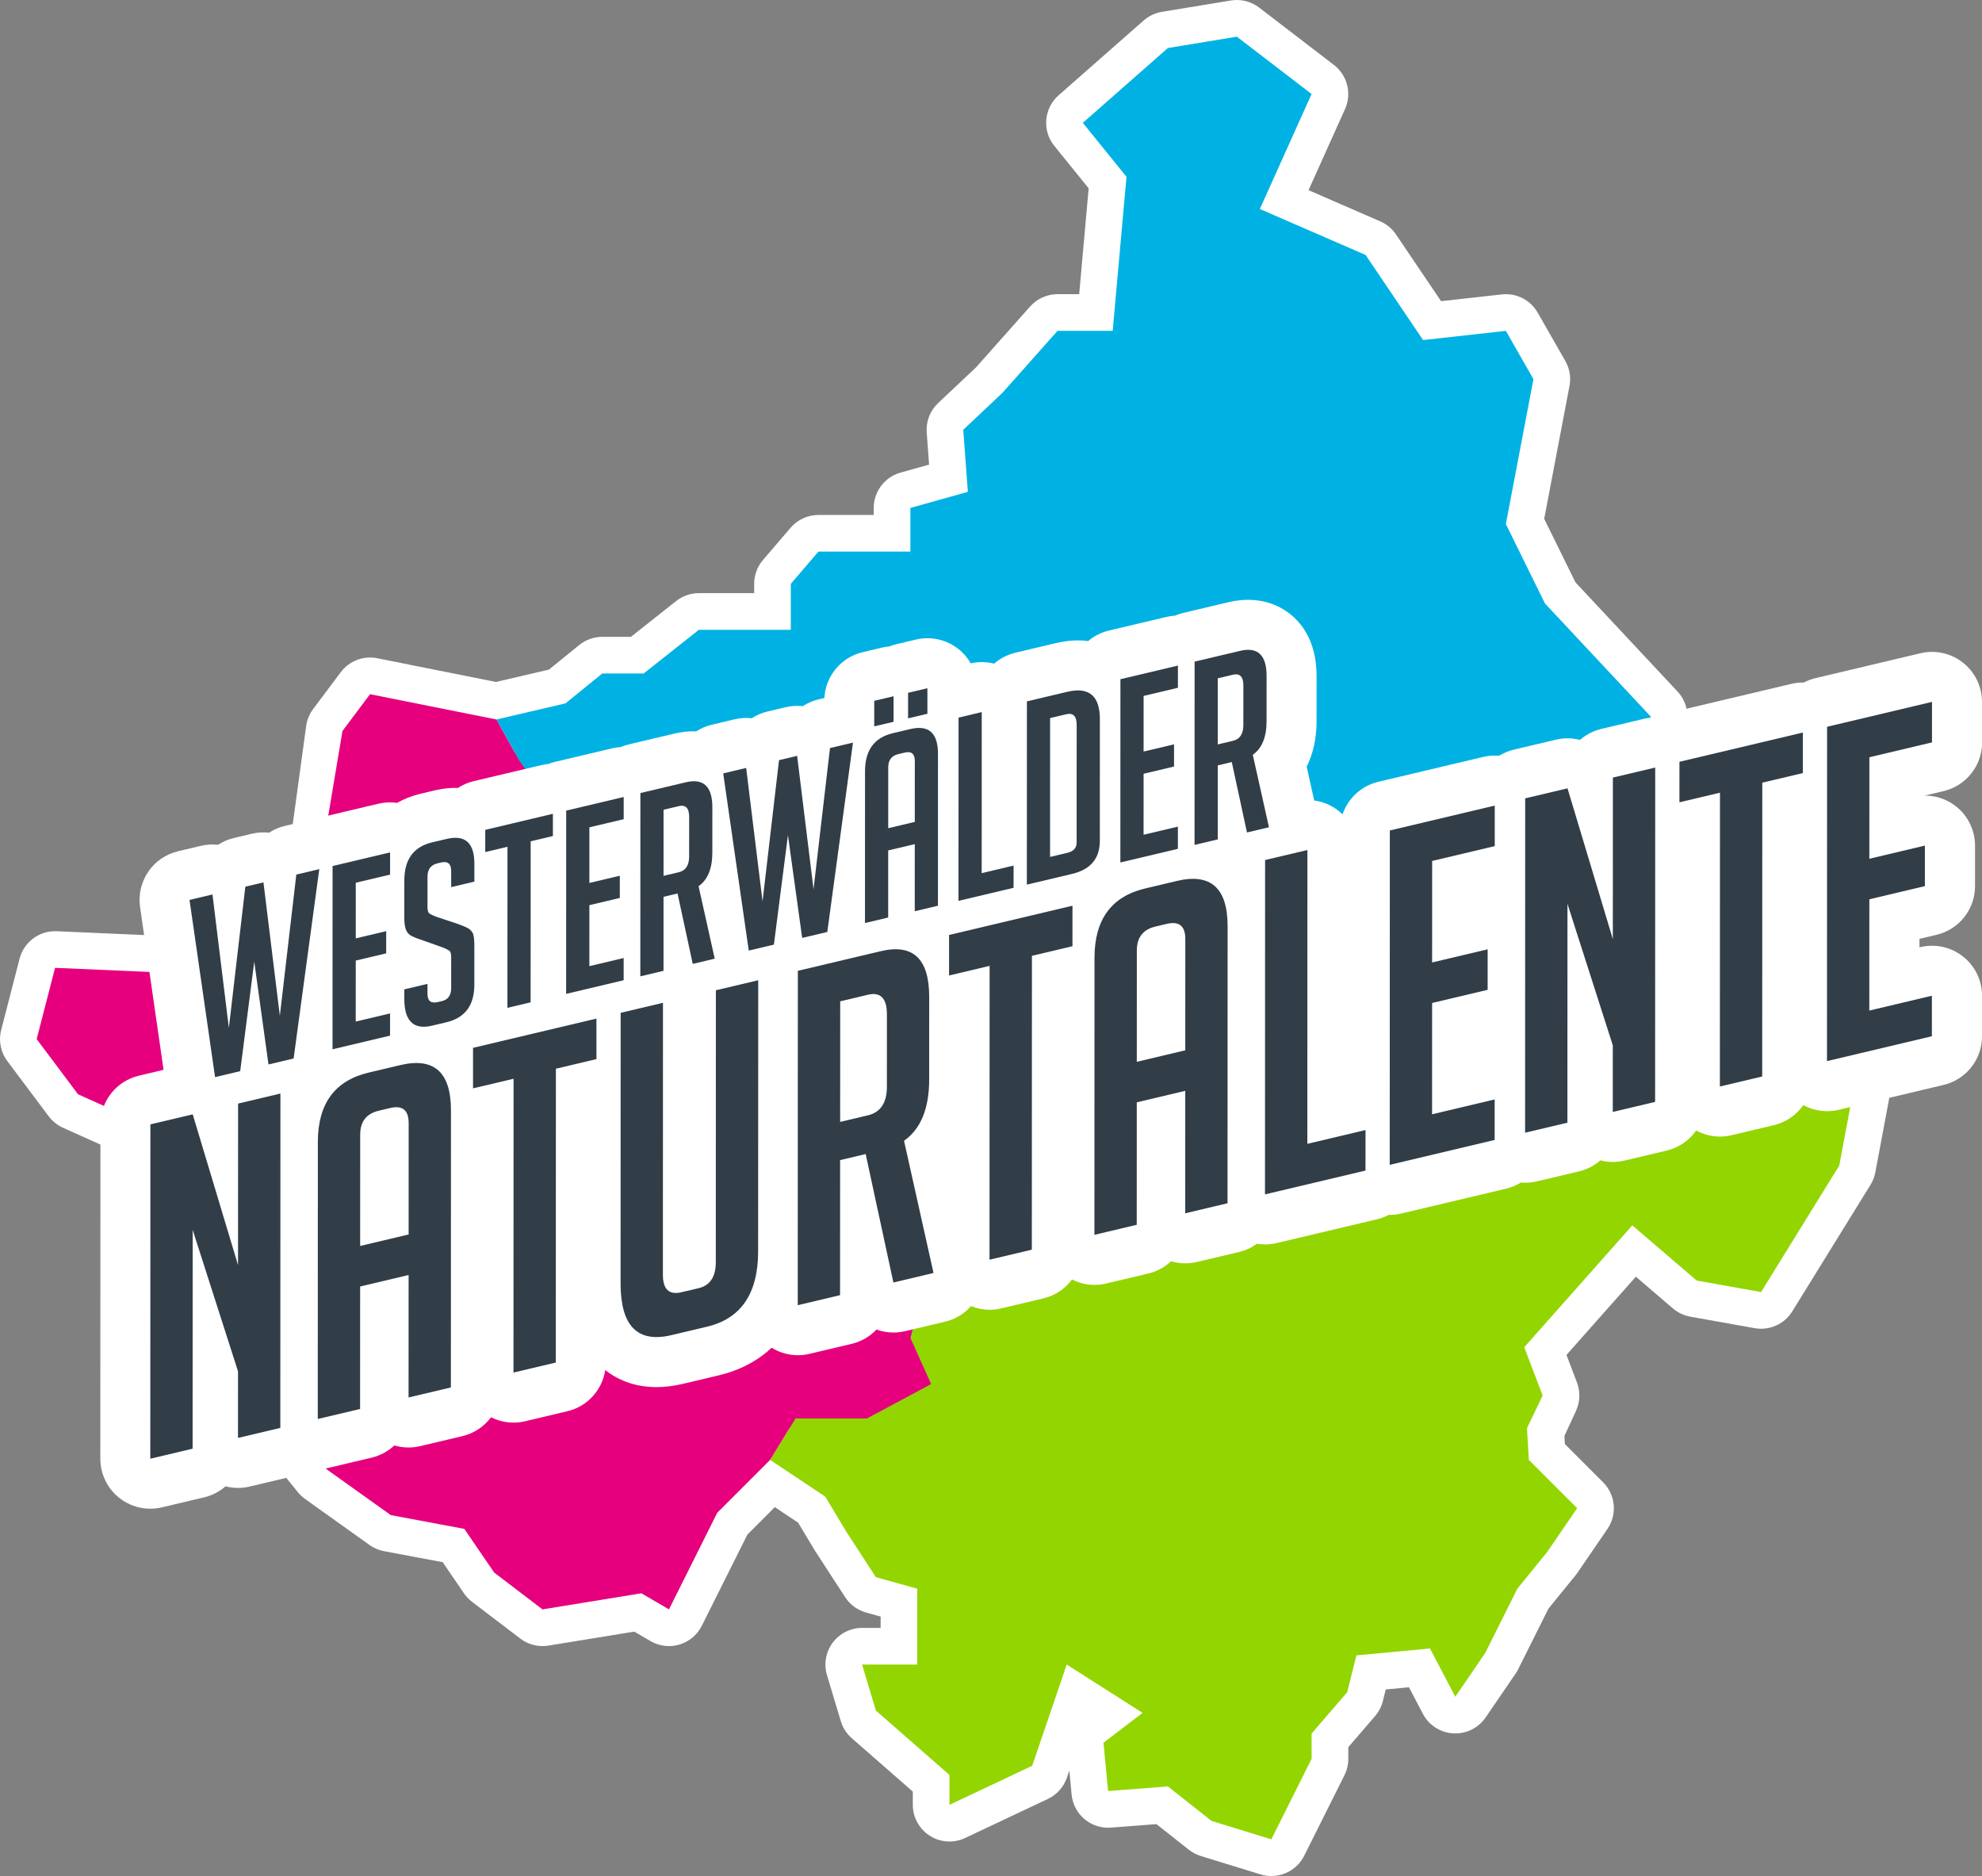
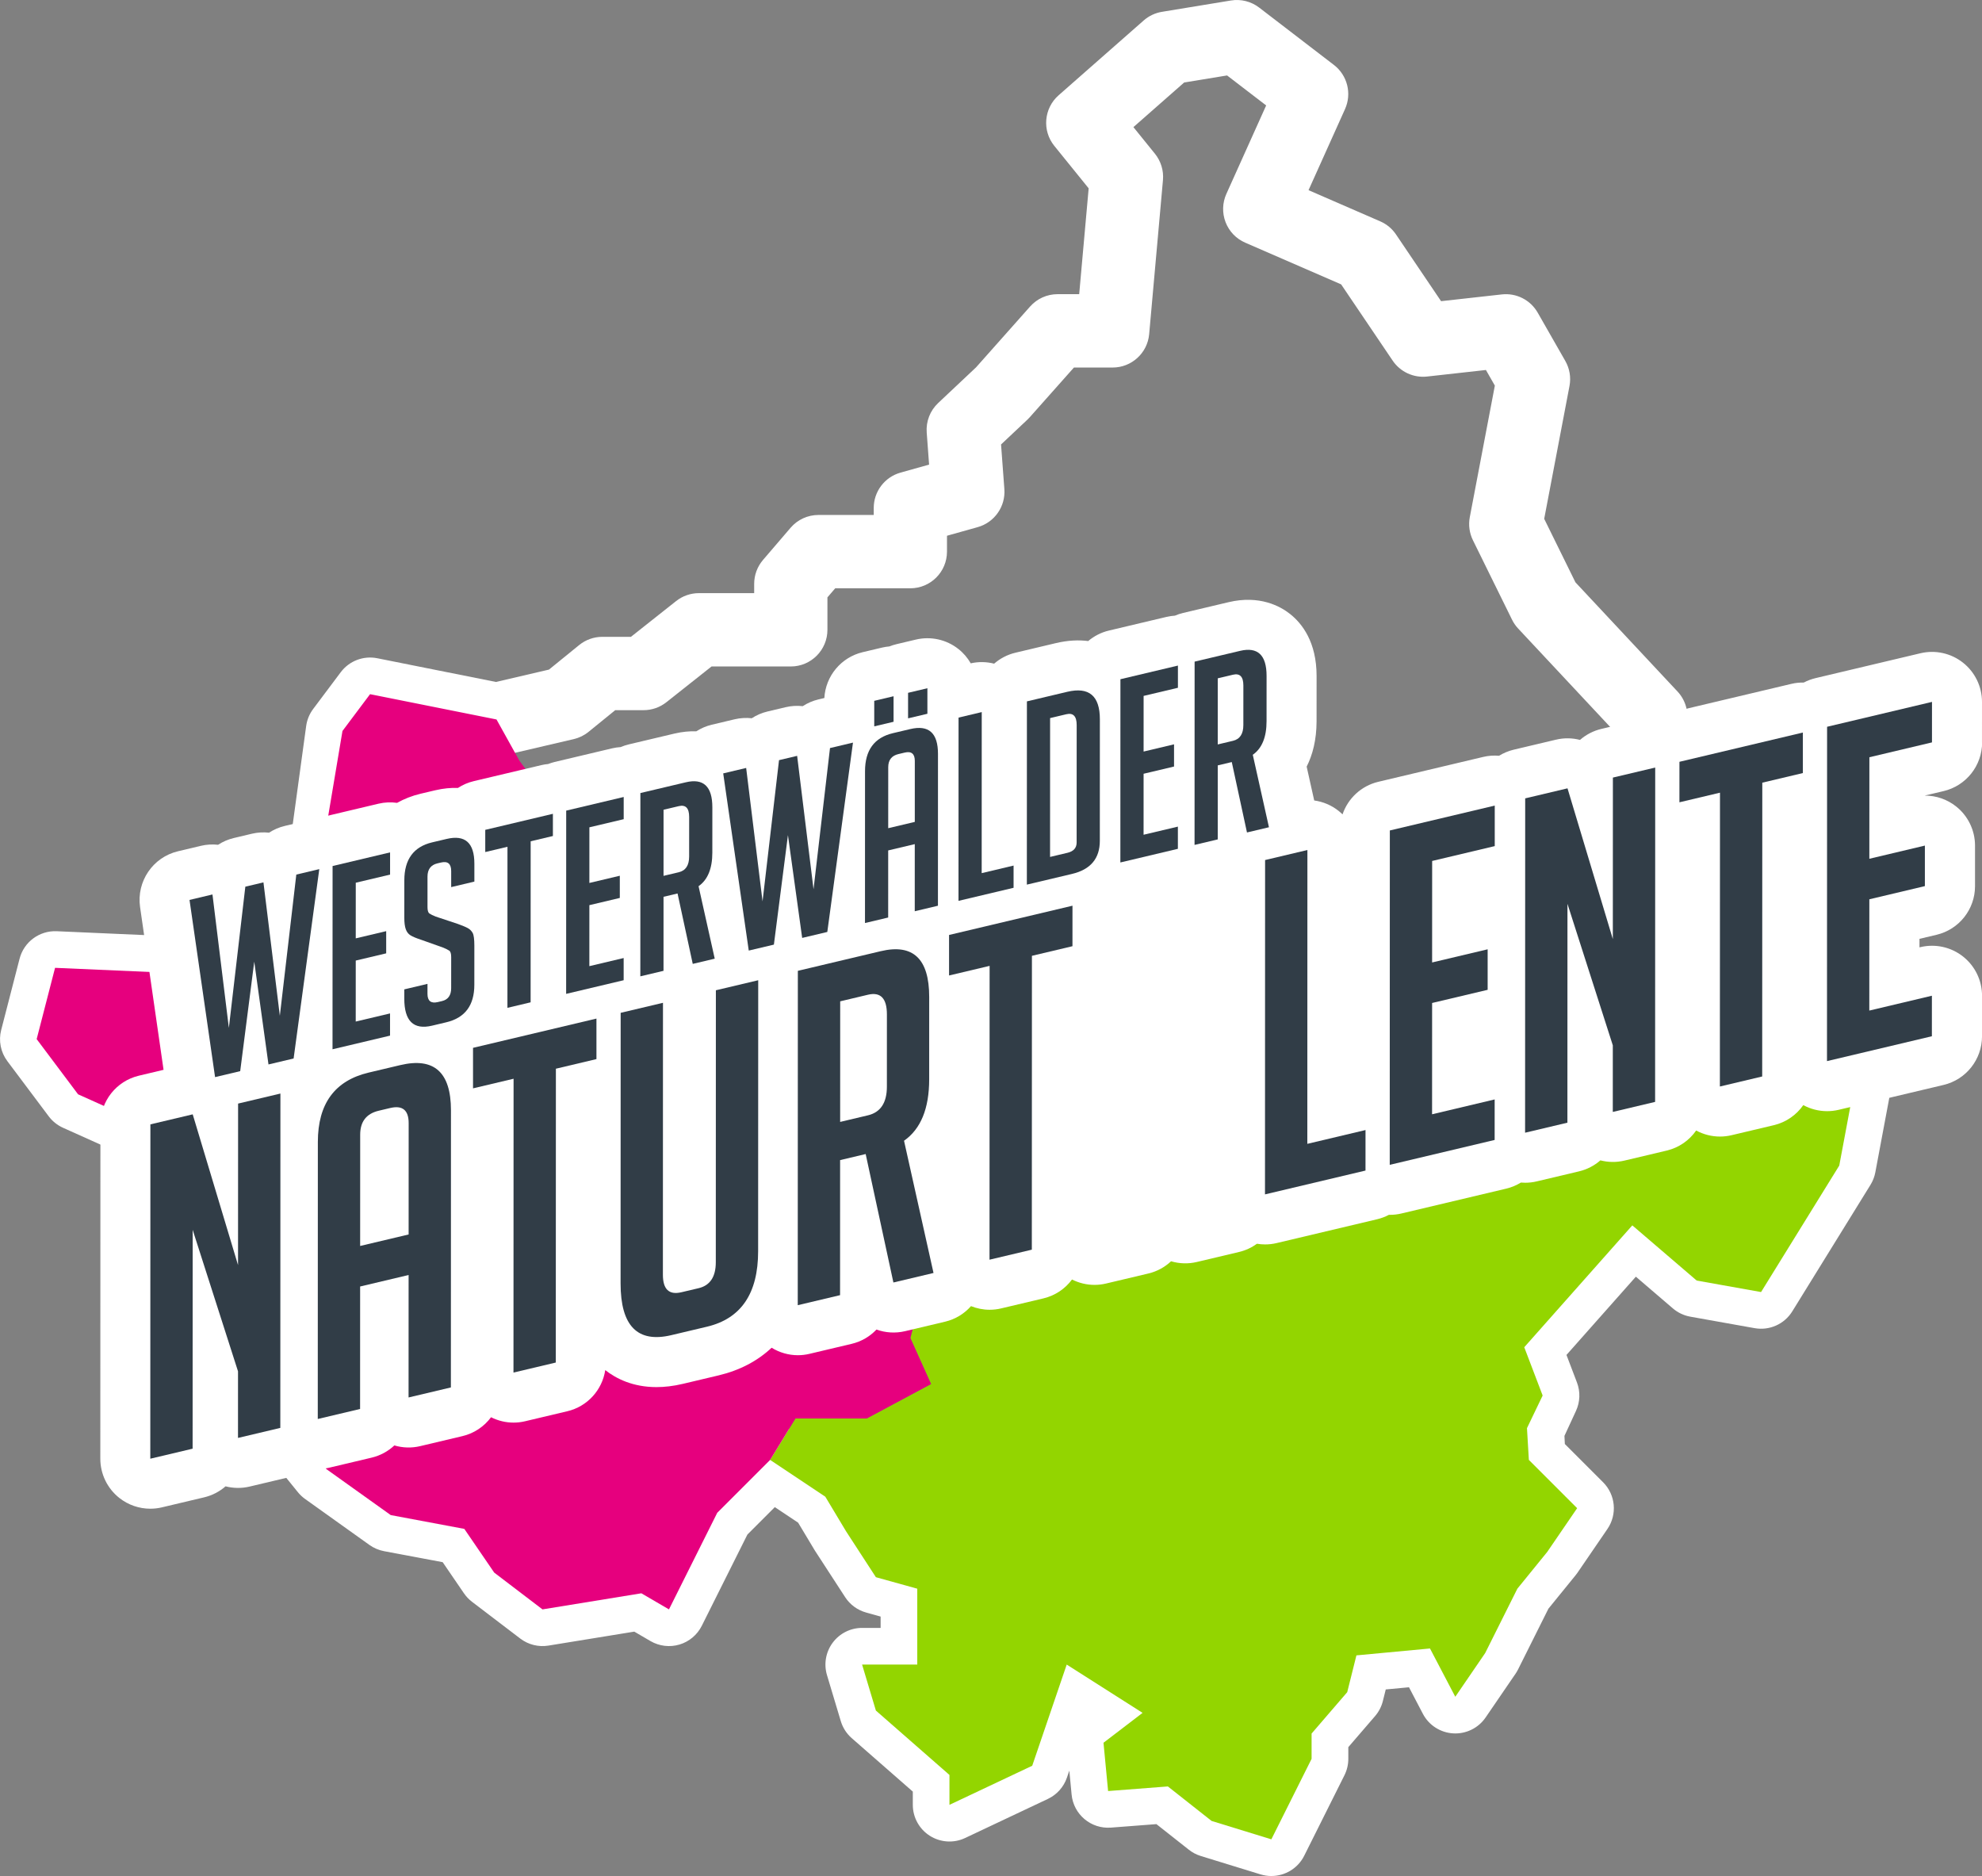
<svg xmlns="http://www.w3.org/2000/svg" id="uuid-c88652fd-4ec8-4df1-ad81-902a09aa1304" viewBox="0 0 100 94.641">
  <rect x="0" y="0" width="100" height="94.641" fill="#808080" stroke="none" />
  <defs>
    <style>.uuid-c46c79f5-f8c7-4084-9117-bd79bdc3e99f{fill:#93d500;}.uuid-080ba71e-6aec-43f1-bb1f-6823770fb502{fill:#00b2e3;}.uuid-d92a0b80-17a6-4e0f-999e-999b7aba1057{fill:#fff;}.uuid-30d901c7-e51f-482b-a8e0-ea17bf17648d{fill:#e6007e;}.uuid-422a803f-64aa-4143-8343-4fffaad0a0ae{fill:#313d47;}</style>
  </defs>
  <g id="uuid-547afb80-dcd0-46d8-a5d9-7fc52530c499">
    <path class="uuid-d92a0b80-17a6-4e0f-999e-999b7aba1057" d="M64.145,94.641c-.181,0-.364-.027-.544-.082l-3.016-.928c-.219-.067-.423-.174-.602-.316l-1.637-1.292-2.295.176c-1.008.076-1.888-.665-1.984-1.669l-.115-1.207-.12.352c-.162.474-.508.862-.961,1.076l-4.176,1.972c-.573.271-1.245.229-1.78-.11-.535-.339-.86-.929-.86-1.563v-.668l-3.08-2.695c-.262-.229-.454-.527-.554-.861l-.696-2.32c-.168-.56-.061-1.167.288-1.636.349-.469.899-.746,1.484-.746h.934v-.572l-.733-.204c-.435-.121-.81-.396-1.056-.774l-1.508-2.32c-.012-.019-.024-.037-.035-.056l-.83-1.383-1.176-.784-1.383,1.383-2.302,4.604c-.229.457-.636.8-1.127.946-.49.146-1.019.083-1.461-.175l-.818-.477-4.332.705c-.502.082-1.015-.047-1.419-.354l-2.436-1.856c-.157-.12-.294-.264-.406-.427l-1.075-1.572-2.959-.555c-.265-.05-.515-.157-.734-.313l-3.248-2.32c-.136-.097-.258-.212-.363-.341l-3.944-4.872c-.091-.113-.169-.236-.231-.366l-3.132-6.554c-.057-.12-.101-.245-.132-.375l-1.113-4.736-3.297-1.482c-.286-.128-.534-.327-.722-.577l-2.088-2.784c-.337-.45-.452-1.028-.311-1.573l.928-3.596c.218-.846,1-1.423,1.873-1.386l4.827.212,5.965-2.865,1.083-2.498.711-5.2c.043-.312.164-.608.353-.86l1.392-1.856c.428-.57,1.144-.844,1.843-.704l5.987,1.197,2.675-.624,1.525-1.239c.33-.268.742-.414,1.167-.414h1.444l2.279-1.804c.327-.259.732-.4,1.149-.4h2.79v-.47c0-.442.158-.869.445-1.204l1.392-1.624c.351-.41.865-.646,1.405-.646h2.79v-.354c0-.83.552-1.558,1.351-1.782l1.442-.404-.12-1.622c-.041-.556.171-1.102.577-1.484l1.912-1.8,2.729-3.071c.351-.395.854-.621,1.383-.621h1.092l.478-5.34-1.732-2.14c-.625-.771-.529-1.898.216-2.554l4.292-3.774c.26-.229.58-.38.921-.436L62.104.025c.505-.083,1.021.046,1.427.358l3.77,2.893c.681.522.913,1.445.561,2.227l-1.841,4.091,3.618,1.573c.323.14.599.369.795.661l2.274,3.366,3.065-.341c.734-.082,1.445.28,1.811.921l1.392,2.436c.219.383.294.831.211,1.264l-1.276,6.7,1.577,3.204,5.149,5.507c.402.429.575,1.024.468,1.602l-.402,2.16.254.085,1.871-1.627c.703-.612,1.751-.605,2.446.016l3.248,2.9c.581.518.775,1.345.486,2.067l-1.013,2.534.08,1.993,2.155,3.283c.311.473.388,1.063.208,1.6l-.52,1.56.733.586c.534.427.789,1.114.663,1.786l-.696,3.712c-.042.224-.125.438-.245.632l-3.944,6.38c-.399.646-1.152.982-1.899.849l-3.248-.58c-.325-.058-.628-.202-.879-.417l-1.867-1.6-3.501,3.948.529,1.389c.177.465.16.982-.049,1.434l-.582,1.26.02.41,1.931,1.931c.629.63.721,1.618.219,2.353l-1.508,2.204c-.029.042-.059.083-.091.122l-1.38,1.698-1.533,3.067c-.038.075-.08.148-.128.217l-1.508,2.204c-.367.536-.988.84-1.636.802-.648-.038-1.229-.413-1.53-.989l-.7-1.337-1.172.11-.146.585c-.07.28-.204.54-.393.759l-1.35,1.567v.589c0,.287-.067.571-.195.828l-2.03,4.06c-.32.64-.97,1.023-1.655,1.023ZM62.003,90.195l1.187.365,1.134-2.268v-.839c0-.443.159-.872.448-1.207l1.512-1.755.358-1.43c.19-.761.841-1.32,1.622-1.393l3.712-.348c.616-.058,1.21.196,1.596.659l1.33-2.661c.06-.121.134-.234.219-.339l1.46-1.797.598-.874-1.35-1.35c-.325-.325-.518-.76-.54-1.22l-.075-1.577c-.014-.297.043-.594.168-.864l.445-.964-.651-1.709c-.245-.644-.113-1.371.345-1.886l5.452-6.148c.67-.755,1.822-.834,2.588-.177l2.865,2.456,1.514.27,3.102-5.018.428-2.281-.873-.698c-.605-.484-.845-1.294-.6-2.03l.644-1.933-1.944-2.962c-.184-.281-.288-.606-.302-.941l-.116-2.9c-.01-.26.034-.519.131-.761l.678-1.696-1.065-.951-1.438,1.25c-.494.429-1.178.566-1.799.359l-2.784-.928c-.876-.292-1.403-1.185-1.234-2.094l.525-2.825-4.698-5.024c-.124-.133-.228-.283-.308-.447l-1.972-4.006c-.177-.36-.233-.769-.158-1.163l1.264-6.637-.45-.788-2.968.33c-.684.076-1.352-.233-1.738-.803l-2.599-3.846-4.842-2.105c-.454-.197-.81-.568-.988-1.03-.178-.462-.165-.975.038-1.427l2.009-4.465-1.972-1.513-2.166.356-2.56,2.251,1.086,1.342c.302.374.448.851.405,1.329l-.696,7.772c-.085.954-.885,1.685-1.843,1.685h-1.953l-2.232,2.511c-.036.041-.075.081-.115.118l-1.33,1.252.167,2.252c.065.878-.498,1.681-1.346,1.919l-1.549.434v.801c0,1.022-.828,1.85-1.85,1.85h-3.789l-.393.458v1.636c0,1.022-.828,1.85-1.85,1.85h-3.997l-2.279,1.804c-.327.259-.732.4-1.149.4h-1.431l-1.346,1.094c-.218.177-.473.302-.746.366l-3.48.812c-.257.06-.524.064-.783.013l-5.237-1.047-.404.539-.681,4.977c-.023.167-.069.331-.136.485l-1.459,3.364c-.177.408-.495.739-.897.932l-7.006,3.364c-.275.132-.578.194-.882.181l-3.793-.166-.331,1.283,1.268,1.691,3.695,1.66c.525.236.911.704,1.043,1.265l1.276,5.432,2.952,6.177,3.649,4.507,2.711,1.936,3.31.621c.482.09.909.369,1.186.774l1.34,1.958,1.566,1.193,4.203-.684c.304-.05.614-.022.901.077l1.569-3.139c.089-.178.206-.34.347-.481l2.668-2.668c.624-.624,1.601-.72,2.335-.231l2.784,1.856c.228.152.419.353.56.588l1.027,1.712,1.108,1.705,1.413.393c.801.223,1.355.952,1.355,1.783v3.828c0,.963-.735,1.754-1.675,1.842l2.667,2.334c.068.059.13.123.188.19l1.271-.6,1.487-4.363c.183-.537.603-.961,1.138-1.149.535-.188,1.128-.12,1.607.185l3.828,2.436c.51.325.829.877.855,1.481.026.604-.244,1.182-.725,1.549l-.579.443.589-.045c.464-.036.924.104,1.288.393l1.932,1.526Z" />
    <polygon class="uuid-c46c79f5-f8c7-4084-9117-bd79bdc3e99f" points="57.648 86.41 53.82 83.974 52.08 89.078 47.904 91.05 47.904 89.542 44.192 86.294 43.496 83.974 46.28 83.974 46.28 80.146 44.192 79.566 42.684 77.246 41.64 75.505 38.856 73.649 40.132 71.561 43.728 71.561 46.976 69.821 45.932 67.501 46.628 64.833 49.152 63.673 49.18 60.193 49.064 57.525 49.13 50.449 50.224 44.648 49.296 43.952 49.992 42.444 52.196 42.444 53.124 40.936 49.992 38.616 49.992 37.108 52.08 33.976 54.516 32.584 57.648 32.584 59.388 34.324 61.129 34.324 60.432 37.92 64.261 37.688 65.537 39.312 64.841 42.005 68.205 41.147 76.058 39.597 75.977 43.024 77.833 42.792 82.589 39.892 85.373 40.82 88.041 38.5 91.29 41.4 90.129 44.3 90.246 47.2 92.682 50.913 91.754 53.697 93.494 55.089 92.798 58.801 88.853 65.181 85.605 64.601 82.357 61.817 76.905 67.965 77.833 70.401 77.042 72.047 77.137 73.649 79.573 76.085 78.065 78.29 76.557 80.146 74.933 83.394 73.425 85.598 72.149 83.162 68.437 83.51 67.973 85.366 66.175 87.454 66.175 88.73 64.145 92.79 61.129 91.862 58.924 90.122 55.908 90.354 55.676 87.918 57.648 86.41" />
    <polygon class="uuid-30d901c7-e51f-482b-a8e0-ea17bf17648d" points="2.778 48.825 1.85 52.421 3.938 55.205 8.069 57.061 9.391 62.687 12.523 69.241 16.467 74.113 19.715 76.433 23.427 77.129 24.935 79.334 27.371 81.19 32.359 80.378 33.752 81.19 36.188 76.317 38.856 73.649 40.132 71.561 43.728 71.561 46.976 69.821 45.932 67.501 46.628 64.833 49.008 63.673 49.064 57.525 49.13 50.449 47.092 45.956 44.888 46.388 37.232 48.153 36.536 49.172 34.795 52.189 36.072 53.697 33.551 56.481 33.519 59.033 30.387 56.713 27.603 55.785 27.603 51.377 26.211 50.333 28.183 49.636 29.575 42.908 26.211 38.384 25.051 36.296 18.671 35.02 17.279 36.876 16.533 41.319 14.931 44.251 8.069 49.056 2.778 48.825" />
-     <polygon class="uuid-080ba71e-6aec-43f1-bb1f-6823770fb502" points="63.565 10.543 66.175 4.743 62.404 1.85 58.924 2.423 54.632 6.197 56.836 8.919 56.14 16.691 53.356 16.691 50.572 19.823 48.6 21.68 48.832 24.812 45.932 25.624 45.932 27.828 41.292 27.828 39.9 29.452 39.9 31.772 35.26 31.772 32.475 33.976 30.387 33.976 28.531 35.484 25.051 36.296 26.211 38.384 29.575 42.908 28.183 49.636 26.211 50.333 27.603 51.377 27.603 55.785 30.387 56.713 33.519 59.033 33.551 56.481 36.072 53.697 34.795 52.189 36.536 49.172 37.232 48.297 41.64 47.316 44.888 46.388 47.092 45.956 49.13 50.449 50.224 44.648 49.296 43.952 49.992 42.444 52.196 42.444 53.124 40.936 49.992 38.616 49.992 37.108 52.08 33.976 54.516 32.584 57.648 32.584 59.388 34.324 61.129 34.324 60.432 37.92 64.261 37.688 65.537 39.312 64.841 42.005 68.205 41.147 76.058 39.453 75.977 43.024 77.833 42.792 82.589 39.892 83.285 36.148 77.949 30.442 75.977 26.436 77.369 19.127 75.977 16.691 71.801 17.155 68.901 12.863 63.565 10.543" />
    <path class="uuid-d92a0b80-17a6-4e0f-999e-999b7aba1057" d="M99.999,37.453l.001-2.043c0-.772-.353-1.501-.958-1.979-.605-.479-1.396-.654-2.147-.476l-5.293,1.255c-.211.05-.41.126-.594.223-.209-.004-.42.017-.628.067l-6.227,1.476c-.211.05-.41.126-.595.223-.209-.004-.42.017-.628.067l-2.135.506c-.41.097-.777.292-1.078.555-.386-.1-.8-.11-1.212-.012l-2.135.506c-.266.063-.513.169-.737.306-.264-.023-.533-.005-.798.058l-5.293,1.255c-.863.205-1.533.839-1.806,1.644-.065-.064-.133-.125-.206-.182-.358-.283-.781-.459-1.223-.52l-.381-1.707c.297-.588.499-1.339.5-2.295l.001-2.279c0-1.71-.729-2.646-1.341-3.129-.482-.382-1.528-.966-3.104-.592l-2.292.543c-.143.034-.28.08-.412.136-.144.009-.287.03-.429.064l-2.901.688c-.396.094-.75.28-1.045.529-.469-.06-1.013-.042-1.637.106l-2.036.483c-.408.097-.772.291-1.072.552-.382-.098-.786-.106-1.18-.017-.158-.275-.367-.521-.622-.722-.605-.479-1.396-.654-2.147-.476l-.975.231c-.124.029-.244.068-.36.114-.124.01-.248.03-.372.059l-.975.231c-1.091.259-1.873,1.204-1.935,2.313l-.296.07c-.288.068-.556.185-.795.341-.285-.032-.577-.015-.863.052l-.914.217c-.288.068-.556.185-.795.341-.286-.032-.577-.015-.863.052l-1.158.275c-.283.067-.542.182-.775.331-.336-.011-.707.021-1.114.117l-2.292.543c-.143.034-.281.08-.412.136-.143.009-.287.03-.429.063l-2.901.688c-.112.027-.22.062-.325.103-.115.011-.231.029-.345.056l-3.413.809c-.29.069-.557.186-.796.342-.347-.012-.731.02-1.154.12l-.732.173c-.432.102-.827.26-1.186.46-.308-.043-.625-.031-.935.042l-2.901.688c-.112.026-.219.062-.324.103-.116.011-.231.029-.346.056l-1.158.275c-.288.068-.556.185-.795.341-.286-.032-.577-.015-.863.052l-.914.217c-.288.068-.556.185-.795.341-.286-.032-.577-.015-.863.052l-1.158.275c-1.271.301-2.101,1.522-1.915,2.815l1.185,8.211-1.246.296c-1.137.27-1.94,1.285-1.94,2.454l-.005,16.867c-0.0.772.353,1.501.958,1.98.45.356,1.003.544,1.565.544.194,0,.389-.022.582-.068l2.135-.506c.41-.097.777-.292,1.079-.555.392.101.808.108,1.212.012l2.135-.506c.332-.079.635-.223.898-.414.135.022.272.034.41.034.194,0,.39-.022.582-.068l2.135-.506c.441-.105.832-.322,1.145-.616.418.124.866.14,1.301.036l2.135-.506c.595-.141,1.097-.487,1.442-.952.352.177.74.271,1.134.271.194,0,.389-.022.582-.068l2.135-.506c1.012-.24,1.758-1.071,1.911-2.075.544.427,1.389.858,2.584.858.403,0,.847-.049,1.332-.164l1.802-.427c1.069-.254,1.968-.729,2.676-1.395.4.246.858.377,1.323.377.194,0,.389-.022.582-.068l2.135-.506c.492-.117.921-.373,1.25-.721.458.166.959.196,1.44.083l2.024-.48c.526-.125.973-.407,1.306-.784.298.119.615.183.937.183.194,0,.39-.022.582-.068l2.135-.506c.595-.141,1.097-.487,1.442-.952.352.177.74.271,1.134.271.194,0,.389-.022.582-.068l2.135-.506c.442-.105.833-.322,1.146-.617.418.124.866.139,1.3.036l2.135-.506c.332-.079.635-.223.899-.414.135.022.272.034.41.034.194,0,.389-.022.582-.068l5.071-1.202c.211-.05.411-.126.596-.224.015 0.0.03.002.045.002.194,0,.389-.022.582-.068l5.293-1.255c.266-.063.513-.168.737-.306.072.006.144.009.216.009.194,0,.389-.022.582-.068l2.135-.506c.41-.097.777-.292,1.078-.555.393.101.809.108,1.213.012l2.135-.506c.62-.147,1.14-.517,1.485-1.012.37.2.783.305,1.202.305.194,0,.389-.022.582-.068l2.135-.506c.62-.147,1.14-.517,1.486-1.012.37.2.783.305,1.202.305.194,0,.389-.022.582-.068l5.293-1.255c1.137-.27,1.94-1.285,1.941-2.454l.001-2.044c0-.772-.353-1.501-.958-1.979-.605-.479-1.396-.654-2.147-.476l-.052.012v-.429s.863-.205.863-.205c1.137-.27,1.94-1.285,1.94-2.454l0-2.044c0-.771-.353-1.501-.958-1.979-.45-.356-1.002-.544-1.565-.544-.008,0-.015,0-.023,0l.963-.228c1.137-.27,1.94-1.285,1.941-2.454Z" />
    <path class="uuid-422a803f-64aa-4143-8343-4fffaad0a0ae" d="M16.109,43.848l-1.295,9.551-1.268.3-.718-5.186-.709,5.524-1.268.301-1.289-8.939,1.158-.275.827,6.731.831-7.124.914-.217.827,6.731.831-7.124,1.158-.275Z" />
    <path class="uuid-422a803f-64aa-4143-8343-4fffaad0a0ae" d="M16.777,52.934l.003-9.245,2.901-.688-0,1.12-1.731.41-.001,2.807,1.536-.364-0,1.12-1.536.364-.001,3.077,1.731-.41-0,1.12-2.901.688Z" />
    <path class="uuid-422a803f-64aa-4143-8343-4fffaad0a0ae" d="M22.764,44.755l0-.811c0-.369-.171-.513-.512-.432l-.183.043c-.333.079-.5.303-.5.672l-0,1.532c-0.0.172.032.28.098.325.065.045.171.097.317.156l1.109.368c.244.088.416.161.518.218.101.058.181.138.237.24s.085.317.085.643l-.001,1.97c-0,1.039-.472,1.67-1.414,1.893l-.719.171c-.935.222-1.402-.234-1.401-1.367l0-.464,1.17-.278-0.0.502c-0.0.36.174.499.524.416l.207-.049c.309-.073.463-.29.464-.65l.001-1.571c0-.172-.033-.28-.098-.324s-.171-.097-.317-.157l-1.109-.394c-.244-.079-.42-.154-.53-.222-.11-.068-.189-.172-.238-.311-.049-.139-.073-.328-.073-.569l.001-1.893c0-1.056.468-1.694,1.402-1.916l.731-.173c.934-.222,1.402.196,1.401,1.251l-0.0.901-1.17.278Z" />
    <path class="uuid-422a803f-64aa-4143-8343-4fffaad0a0ae" d="M26.774,42.44l-.002,8.125-1.17.278.002-8.125-1.121.266 0-1.12,3.413-.809-0,1.12-1.121.266Z" />
    <path class="uuid-422a803f-64aa-4143-8343-4fffaad0a0ae" d="M28.564,50.139l.003-9.245,2.901-.688-0,1.12-1.731.41-.001,2.807,1.536-.364-0,1.12-1.536.364-.001,3.077,1.731-.41-0,1.12-2.901.688Z" />
    <path class="uuid-422a803f-64aa-4143-8343-4fffaad0a0ae" d="M32.309,40.008l2.292-.543c.894-.212,1.341.21,1.34,1.266l-.001,2.279c-0.0.807-.232,1.373-.695,1.697l.816,3.656-1.109.263-.767-3.552-.707.168-.001,3.734-1.17.278.003-9.245ZM33.478,44.185l.768-.182c.349-.083.524-.347.524-.794l.001-1.996c0-.446-.175-.628-.524-.545l-.768.182-.001,3.335Z" />
    <path class="uuid-422a803f-64aa-4143-8343-4fffaad0a0ae" d="M43.036,37.464l-1.295,9.551-1.268.301-.718-5.186-.709,5.524-1.268.3-1.289-8.938,1.158-.275.827,6.731.831-7.124.914-.217.827,6.731.831-7.124,1.158-.275Z" />
    <path class="uuid-422a803f-64aa-4143-8343-4fffaad0a0ae" d="M44.812,46.287l-1.17.278.002-7.661c0-1.056.468-1.694,1.402-1.916l.878-.208c.935-.222,1.402.196,1.401,1.251l-.002,7.661-1.17.278.001-3.386-1.341.318-.001,3.386ZM46.155,41.463l.001-3.077c0-.36-.171-.5-.512-.419l-.317.075c-.341.081-.512.302-.512.662l-.001,3.077,1.341-.318ZM45.084,35.124l-0,1.288-.975.231 0-1.288.975-.231ZM46.791,34.72l-0,1.288-.975.231 0-1.288.975-.231Z" />
    <path class="uuid-422a803f-64aa-4143-8343-4fffaad0a0ae" d="M51.139,44.787l-2.779.659.003-9.245,1.17-.278-.003,8.125,1.609-.382-0,1.12Z" />
    <path class="uuid-422a803f-64aa-4143-8343-4fffaad0a0ae" d="M51.809,44.628l.003-9.245,2.036-.483c1.097-.26,1.645.202,1.645,1.387l-.002,6.129c-0.0.893-.468,1.45-1.402,1.671l-2.28.54ZM52.98,43.23l.878-.208c.309-.073.463-.247.463-.522l.002-5.923c0-.446-.175-.628-.524-.545l-.817.194-.002,7.004Z" />
    <path class="uuid-422a803f-64aa-4143-8343-4fffaad0a0ae" d="M56.527,43.51l.003-9.245,2.901-.688-0,1.12-1.731.41-.001,2.807,1.536-.364-0,1.12-1.536.364-.001,3.077,1.731-.41-0,1.12-2.901.688Z" />
    <path class="uuid-422a803f-64aa-4143-8343-4fffaad0a0ae" d="M60.272,33.378l2.292-.543c.894-.212,1.341.21,1.34,1.266l-.001,2.279c-0.0.807-.232,1.373-.695,1.697l.816,3.656-1.109.263-.767-3.552-.707.168-.001,3.734-1.17.278.003-9.245ZM61.44,37.555l.768-.182c.349-.083.524-.347.524-.794l.001-1.996c0-.446-.175-.628-.524-.545l-.768.182-.001,3.335Z" />
    <path class="uuid-422a803f-64aa-4143-8343-4fffaad0a0ae" d="M12.01,63.824l.003-8.151,2.135-.506-.005,16.867-2.135.506.001-3.359-2.288-7.139-.003,11.041-2.135.506.005-16.867,2.135-.506,2.288,7.609Z" />
    <path class="uuid-422a803f-64aa-4143-8343-4fffaad0a0ae" d="M18.168,71.079l-2.135.506.004-13.978c.001-1.926.853-3.091,2.558-3.496l1.601-.379c1.705-.404,2.557.357,2.557,2.283l-.004,13.978-2.135.506.002-6.178-2.446.58-.002,6.178ZM20.617,62.277l.002-5.615c0-.658-.311-.913-.934-.765l-.578.137c-.623.148-.934.55-.934,1.208l-.002,5.614,2.446-.58Z" />
    <path class="uuid-422a803f-64aa-4143-8343-4fffaad0a0ae" d="M28.047,53.914l-.005,14.823-2.135.506.005-14.823-2.046.485 0-2.044,6.227-1.476-0,2.044-2.046.485Z" />
    <path class="uuid-422a803f-64aa-4143-8343-4fffaad0a0ae" d="M38.255,49.451l-.004,13.672c-.001,2.13-.861,3.398-2.581,3.806l-1.802.427c-1.705.404-2.557-.467-2.557-2.612l.004-13.649,2.135-.506-.004,13.719c-0.0.737.311,1.03.934.883l.868-.205c.578-.137.867-.574.867-1.31l.004-13.719,2.135-.506Z" />
    <path class="uuid-422a803f-64aa-4143-8343-4fffaad0a0ae" d="M40.256,48.976l4.181-.991c1.631-.387,2.446.383,2.445,2.309l-.001,4.158c-.001,1.472-.423,2.504-1.269,3.096l1.488,6.671-2.024.48-1.399-6.48-1.29.306-.002,6.813-2.135.506.005-16.867ZM42.389,56.598l1.401-.332c.637-.151.957-.634.957-1.448l.001-3.641c0-.814-.318-1.146-.956-.995l-1.401.333-.002,6.084Z" />
    <path class="uuid-422a803f-64aa-4143-8343-4fffaad0a0ae" d="M52.065,48.22l-.005,14.823-2.135.506.005-14.823-2.046.485 0-2.044,6.227-1.476-.001,2.043-2.046.485Z" />
-     <path class="uuid-422a803f-64aa-4143-8343-4fffaad0a0ae" d="M57.353,61.788l-2.135.506.004-13.978c.001-1.926.853-3.091,2.558-3.495l1.601-.38c1.705-.404,2.557.357,2.557,2.283l-.004,13.978-2.135.506.002-6.178-2.446.58-.002,6.178ZM59.802,52.986l.002-5.614c0-.658-.311-.913-.934-.765l-.578.137c-.623.148-.934.55-.934,1.208l-.002,5.614,2.446-.58Z" />
    <path class="uuid-422a803f-64aa-4143-8343-4fffaad0a0ae" d="M68.895,59.052l-5.071,1.202.005-16.867,2.135-.506-.004,14.823,2.936-.696-.001,2.044Z" />
    <path class="uuid-422a803f-64aa-4143-8343-4fffaad0a0ae" d="M70.118,58.762l.005-16.867,5.293-1.255-0,2.044-3.158.749-.002,5.121,2.802-.664-0,2.044-2.802.664-.002,5.615,3.158-.749-.001,2.044-5.293,1.255Z" />
    <path class="uuid-422a803f-64aa-4143-8343-4fffaad0a0ae" d="M81.374,47.379l.003-8.152,2.135-.506-.005,16.867-2.135.506.001-3.359-2.288-7.139-.003,11.041-2.135.506.005-16.867,2.135-.506,2.288,7.609Z" />
    <path class="uuid-422a803f-64aa-4143-8343-4fffaad0a0ae" d="M88.915,39.483l-.005,14.823-2.135.506.005-14.823-2.046.485.001-2.043,6.227-1.476-0,2.044-2.046.485Z" />
    <path class="uuid-422a803f-64aa-4143-8343-4fffaad0a0ae" d="M92.179,53.531l.005-16.867,5.293-1.255-.001,2.043-3.158.749-.002,5.122,2.802-.665-0,2.044-2.802.665-.002,5.614,3.158-.749-.001,2.044-5.293,1.255Z" />
  </g>
</svg>